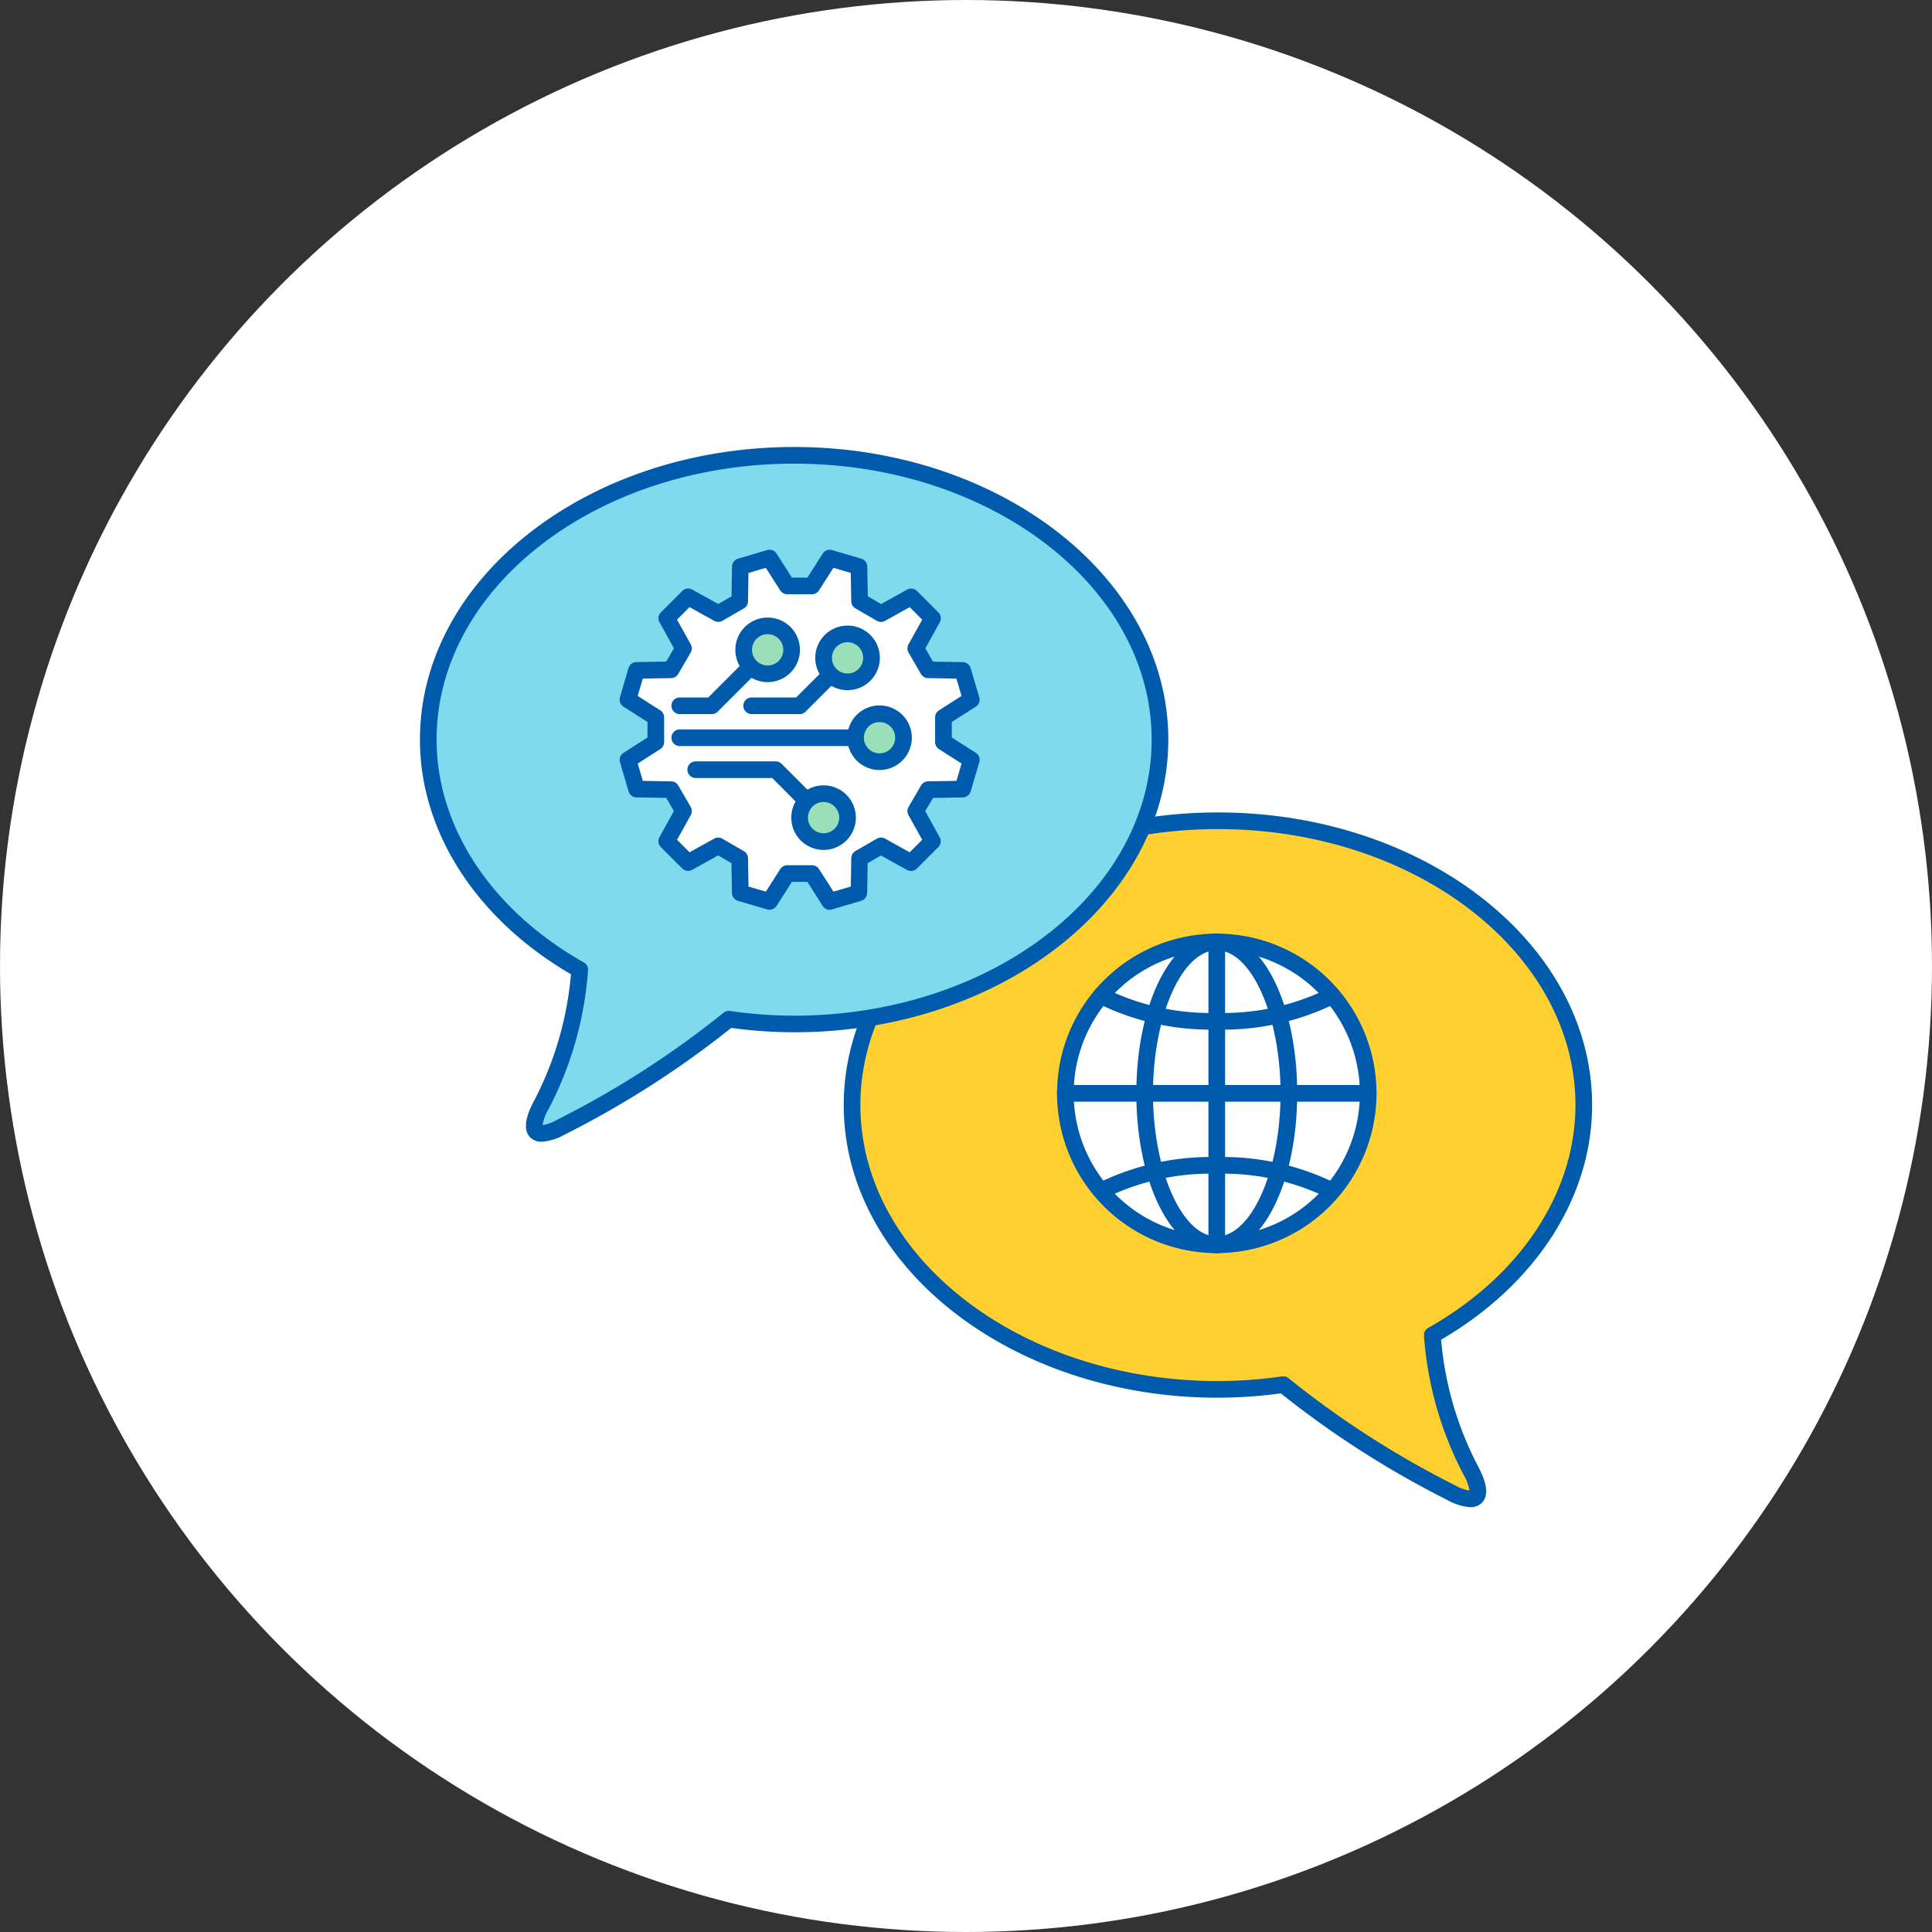
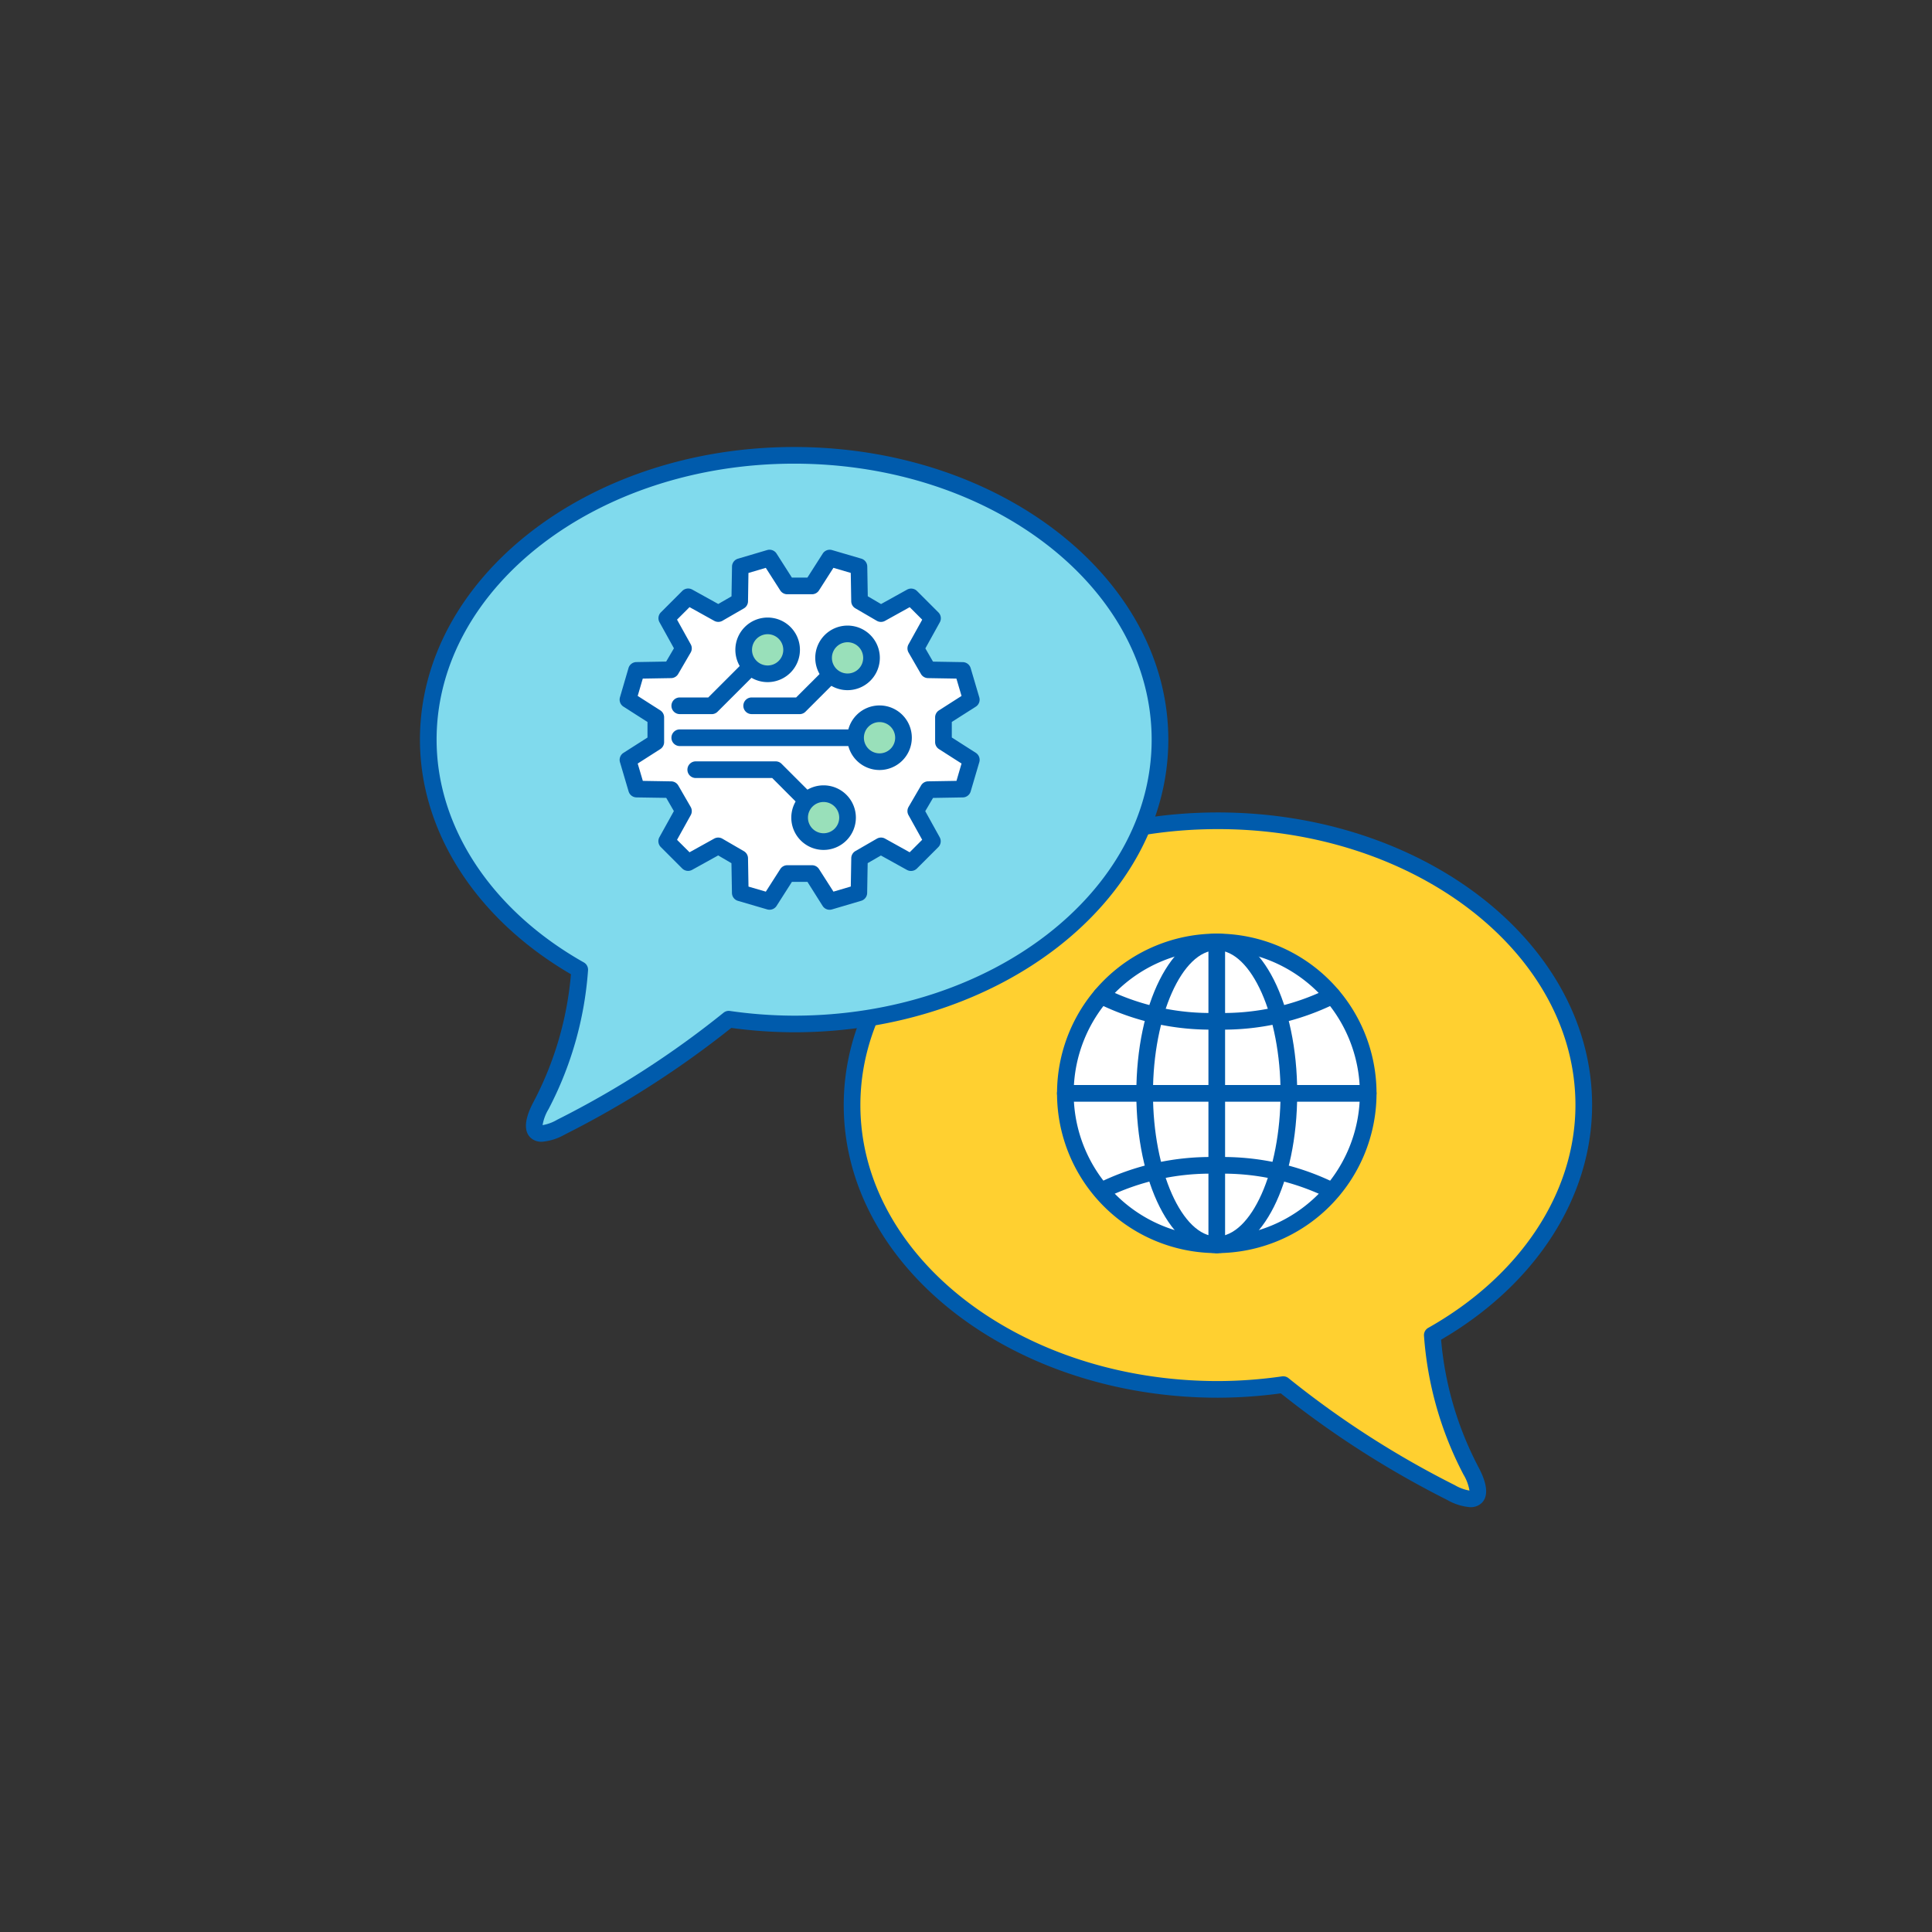
<svg xmlns="http://www.w3.org/2000/svg" width="174" height="174" viewBox="0 0 174 174">
  <rect x="0" y="0" width="174" height="174" fill="#333333" stroke="none" />
  <defs>
    <clipPath id="clip-path">
      <rect id="長方形_29071" data-name="長方形 29071" width="105.566" height="95.484" transform="translate(0 0)" fill="none" />
    </clipPath>
  </defs>
  <g id="img_talent02" transform="translate(-752 -1521)">
    <g id="コンポーネント_16_6" data-name="コンポーネント 16 – 6" transform="translate(752 1521)">
-       <circle id="楕円形_129" data-name="楕円形 129" cx="87" cy="87" r="87" fill="#fff" />
-     </g>
+       </g>
    <g id="グループ_50405" data-name="グループ 50405" transform="translate(789.821 1561.258)">
      <g id="グループ_50404" data-name="グループ 50404" clip-path="url(#clip-path)">
        <path id="パス_115504" data-name="パス 115504" d="M104.817,59.27c0-14.142-14.752-25.6-32.95-25.6S38.918,45.128,38.918,59.27s14.752,25.6,32.949,25.6a42.206,42.206,0,0,0,5.888-.431,83.45,83.45,0,0,0,15.106,9.72c2.394,1.24,3.041.417,1.788-1.97a31.214,31.214,0,0,1-3.474-12.206c8.253-4.654,13.642-12.188,13.642-20.718" fill="#ffd030" />
        <path id="パス_115505" data-name="パス 115505" d="M94.592,95.484a4.976,4.976,0,0,1-2.075-.654,86.036,86.036,0,0,1-14.987-9.6,42.417,42.417,0,0,1-5.663.393c-18.582,0-33.7-11.824-33.7-26.356s15.117-26.355,33.7-26.355,33.7,11.823,33.7,26.355c0,8.3-5.076,16.164-13.6,21.131a30.173,30.173,0,0,0,3.35,11.445c.3.578,1.226,2.334.32,3.246a1.412,1.412,0,0,1-1.041.392M77.755,83.695a.745.745,0,0,1,.479.174A83.807,83.807,0,0,0,93.206,93.5a3.9,3.9,0,0,0,1.316.486,4.1,4.1,0,0,0-.538-1.44,31.785,31.785,0,0,1-3.557-12.5.75.75,0,0,1,.38-.713c8.3-4.681,13.26-12.182,13.26-20.065,0-13.705-14.445-24.855-32.2-24.855s-32.2,11.15-32.2,24.855,14.444,24.856,32.2,24.856a41.242,41.242,0,0,0,5.784-.424.736.736,0,0,1,.1-.007" fill="#005bac" />
        <path id="パス_115506" data-name="パス 115506" d="M14.392,47.073A31.223,31.223,0,0,1,10.918,59.28c-1.253,2.387-.606,3.209,1.788,1.969A83.447,83.447,0,0,0,27.813,51.53a42.344,42.344,0,0,0,5.887.431c18.2,0,32.949-11.464,32.949-25.606S51.9.75,33.7.75.75,12.214.75,26.355c0,8.53,5.389,16.065,13.642,20.718" fill="#80daed" />
        <path id="パス_115507" data-name="パス 115507" d="M10.975,62.569a1.414,1.414,0,0,1-1.041-.391c-.906-.911.017-2.669.32-3.246A30.182,30.182,0,0,0,13.6,47.485C5.075,42.519,0,34.651,0,26.355,0,11.823,15.117,0,33.7,0S67.4,11.823,67.4,26.355,52.281,52.711,33.7,52.711a42.4,42.4,0,0,1-5.662-.393,85.994,85.994,0,0,1-14.987,9.6,4.981,4.981,0,0,1-2.075.654m.073-1.375h0ZM33.7,1.5C15.944,1.5,1.5,12.65,1.5,26.355c0,7.882,4.957,15.383,13.26,20.065a.751.751,0,0,1,.379.713,31.785,31.785,0,0,1-3.557,12.5,4.086,4.086,0,0,0-.537,1.44,3.864,3.864,0,0,0,1.315-.486,83.8,83.8,0,0,0,14.973-9.629.747.747,0,0,1,.584-.167,41.224,41.224,0,0,0,5.782.424c17.755,0,32.2-11.15,32.2-24.856S51.454,1.5,33.7,1.5" fill="#005bac" />
        <path id="パス_115508" data-name="パス 115508" d="M85.4,58.212A13.638,13.638,0,1,1,71.763,44.574,13.638,13.638,0,0,1,85.4,58.212" fill="#fff" />
        <path id="パス_115509" data-name="パス 115509" d="M71.763,72.6A14.387,14.387,0,1,1,86.152,58.212,14.4,14.4,0,0,1,71.763,72.6m0-27.275A12.887,12.887,0,1,0,84.652,58.212,12.9,12.9,0,0,0,71.764,45.324" fill="#005bac" />
        <path id="パス_115510" data-name="パス 115510" d="M78.257,58.211c0,7.532-2.908,13.637-6.494,13.637s-6.494-6.105-6.494-13.637,2.907-13.638,6.494-13.638,6.494,6.106,6.494,13.638" fill="#fff" />
        <path id="パス_115511" data-name="パス 115511" d="M71.763,72.6c-4.063,0-7.244-6.321-7.244-14.388S67.7,43.824,71.764,43.824s7.244,6.32,7.244,14.387S75.824,72.6,71.763,72.6m0-27.275c-3.114,0-5.745,5.9-5.745,12.887S68.65,71.1,71.763,71.1s5.744-5.9,5.745-12.888-2.631-12.887-5.744-12.887m6.494,12.887h0Z" fill="#005bac" />
        <line id="線_534" data-name="線 534" y2="27.276" transform="translate(71.763 44.574)" fill="#fff" />
        <path id="パス_115512" data-name="パス 115512" d="M71.763,72.6a.75.75,0,0,1-.75-.75V44.575a.75.75,0,0,1,1.5,0V71.85a.75.75,0,0,1-.75.75" fill="#005bac" />
        <line id="線_535" data-name="線 535" x1="27.276" transform="translate(58.125 58.212)" fill="#fff" />
        <path id="パス_115513" data-name="パス 115513" d="M85.4,58.962H58.125a.75.75,0,0,1,0-1.5H85.4a.75.75,0,0,1,0,1.5" fill="#005bac" />
        <path id="パス_115514" data-name="パス 115514" d="M71.763,52.467a22.863,22.863,0,0,1-10.758-2.384.75.75,0,1,1,.733-1.308,21.353,21.353,0,0,0,10.025,2.192,21.361,21.361,0,0,0,10.024-2.191.75.75,0,1,1,.733,1.308,22.862,22.862,0,0,1-10.757,2.383" fill="#005bac" />
        <path id="パス_115515" data-name="パス 115515" d="M82.154,67.744a.733.733,0,0,1-.365-.1,21.367,21.367,0,0,0-10.027-2.193,21.363,21.363,0,0,0-10.024,2.192.749.749,0,1,1-.732-1.308,22.869,22.869,0,0,1,10.756-2.384A22.861,22.861,0,0,1,82.521,66.34a.75.75,0,0,1-.367,1.4" fill="#005bac" />
        <path id="パス_115516" data-name="パス 115516" d="M21.242,24.351l-2.508-1.6.77-2.631,3.107-.053,1.122-1.928L22.225,15.42l1.926-1.926L26.868,15,28.8,13.89l.053-3.109L31.481,10l1.6,2.508h2.226L36.907,10l2.631.77.053,3.107L41.519,15,44.238,13.5l1.926,1.926-1.509,2.718,1.113,1.928,3.109.053.777,2.631-2.508,1.6v2.226l2.508,1.6-.77,2.631-3.107.053-1.123,1.928,1.508,2.719-1.925,1.926-2.719-1.509L39.59,37.038l-.053,3.109-2.631.777-1.6-2.508H33.081l-1.6,2.508-2.631-.77L28.8,37.047l-1.928-1.122L24.15,37.433l-1.926-1.926,1.509-2.718L22.62,30.861l-3.109-.053-.777-2.631,2.508-1.6Z" fill="#fff" />
        <path id="パス_115517" data-name="パス 115517" d="M31.481,41.674a.763.763,0,0,1-.211-.03l-2.631-.77a.75.75,0,0,1-.539-.707l-.046-2.684-1.194-.7-2.347,1.3a.755.755,0,0,1-.894-.126l-1.925-1.926a.747.747,0,0,1-.125-.894l1.3-2.347L22.182,31.6,19.5,31.558a.753.753,0,0,1-.707-.537l-.777-2.631a.749.749,0,0,1,.316-.845l2.161-1.379v-1.4L18.33,23.383a.749.749,0,0,1-.316-.843l.769-2.631a.752.752,0,0,1,.707-.539l2.685-.046.7-1.194-1.3-2.347a.748.748,0,0,1,.125-.893l1.926-1.926a.753.753,0,0,1,.895-.126l2.346,1.3,1.193-.689.046-2.683a.751.751,0,0,1,.537-.707l2.631-.778a.753.753,0,0,1,.844.317l1.379,2.161h1.4L36.275,9.6a.75.75,0,0,1,.842-.317l2.631.771a.75.75,0,0,1,.539.707l.046,2.683,1.195.7,2.346-1.3a.753.753,0,0,1,.894.126l1.926,1.926a.749.749,0,0,1,.125.894l-1.3,2.347.688,1.192,2.684.046a.753.753,0,0,1,.707.537l.777,2.631a.749.749,0,0,1-.316.845L47.9,24.762v1.4l2.161,1.38a.749.749,0,0,1,.316.843L49.6,31.02a.75.75,0,0,1-.707.539l-2.684.046-.7,1.193,1.3,2.347a.75.75,0,0,1-.126.893l-1.926,1.926a.756.756,0,0,1-.895.126l-2.346-1.3-1.193.689-.046,2.684a.75.75,0,0,1-.538.707l-2.631.777a.746.746,0,0,1-.843-.317L34.9,39.166h-1.4l-1.379,2.161a.747.747,0,0,1-.631.347M29.59,39.59l1.561.456,1.3-2.033a.75.75,0,0,1,.632-.347h2.227a.75.75,0,0,1,.632.347l1.3,2.032,1.561-.461.043-2.558a.749.749,0,0,1,.375-.637l1.928-1.113a.749.749,0,0,1,.739-.007L44.106,36.5l1.127-1.127L44,33.153a.75.75,0,0,1,.008-.741l1.122-1.927a.75.75,0,0,1,.636-.374l2.555-.042.457-1.562-2.034-1.3a.752.752,0,0,1-.346-.632V24.351a.752.752,0,0,1,.346-.632l2.033-1.3-.462-1.561-2.558-.043a.751.751,0,0,1-.637-.375l-1.113-1.928A.751.751,0,0,1,44,17.776l1.236-2.224-1.127-1.127-2.225,1.234a.753.753,0,0,1-.74-.007l-1.928-1.123a.748.748,0,0,1-.373-.635L38.8,11.339l-1.561-.457-1.3,2.033a.75.75,0,0,1-.632.347H33.08a.75.75,0,0,1-.632-.347l-1.3-2.032-1.562.462L29.547,13.9a.749.749,0,0,1-.375.636l-1.928,1.114a.751.751,0,0,1-.739.006l-2.224-1.235-1.127,1.127,1.235,2.225a.748.748,0,0,1-.008.74l-1.122,1.928a.751.751,0,0,1-.636.373l-2.555.044-.457,1.56,2.034,1.3a.749.749,0,0,1,.346.632v2.226a.749.749,0,0,1-.346.632l-2.033,1.3.462,1.562,2.558.043a.751.751,0,0,1,.637.375l1.113,1.928a.749.749,0,0,1,.006.739l-1.234,2.223L24.28,36.5,26.5,35.269a.751.751,0,0,1,.74.008L29.173,36.4a.748.748,0,0,1,.373.635Z" fill="#005bac" />
        <line id="線_536" data-name="線 536" x1="15.83" transform="translate(23.4 26.184)" fill="#fff" />
        <path id="パス_115518" data-name="パス 115518" d="M39.23,26.934H23.4a.75.75,0,0,1,0-1.5H39.23a.75.75,0,0,1,0,1.5" fill="#005bac" />
-         <path id="パス_115519" data-name="パス 115519" d="M37.072,20.427l-2.878,2.878H29.877" fill="#fff" />
        <path id="パス_115520" data-name="パス 115520" d="M34.193,24.056H29.876a.75.75,0,0,1,0-1.5h4.006L36.541,19.9a.75.75,0,1,1,1.06,1.06l-2.878,2.879a.747.747,0,0,1-.53.22" fill="#005bac" />
        <path id="パス_115521" data-name="パス 115521" d="M34.913,31.94l-2.878-2.878h-7.2" fill="#fff" />
        <path id="パス_115522" data-name="パス 115522" d="M34.913,32.691a.744.744,0,0,1-.53-.22l-2.658-2.659H24.839a.75.75,0,0,1,0-1.5h7.2a.747.747,0,0,1,.53.22l2.878,2.879a.75.75,0,0,1-.53,1.28" fill="#005bac" />
        <path id="パス_115523" data-name="パス 115523" d="M29.876,19.708l-3.6,3.6H23.4" fill="#fff" />
        <path id="パス_115524" data-name="パス 115524" d="M26.278,24.056H23.4a.75.75,0,0,1,0-1.5h2.567l3.378-3.378a.75.75,0,1,1,1.061,1.061l-3.6,3.6a.747.747,0,0,1-.53.22" fill="#005bac" />
        <path id="パス_115525" data-name="パス 115525" d="M36.352,31.22a2.158,2.158,0,1,0,2.159,2.159,2.159,2.159,0,0,0-2.159-2.159" fill="#99e0ba" />
        <path id="パス_115526" data-name="パス 115526" d="M36.352,36.288a2.908,2.908,0,1,1,2.909-2.909,2.911,2.911,0,0,1-2.909,2.909m0-4.317a1.408,1.408,0,1,0,1.409,1.408,1.41,1.41,0,0,0-1.409-1.408" fill="#005bac" />
        <path id="パス_115527" data-name="パス 115527" d="M38.511,16.83a2.158,2.158,0,1,0,2.159,2.159,2.159,2.159,0,0,0-2.159-2.159" fill="#99e0ba" />
        <path id="パス_115528" data-name="パス 115528" d="M38.511,21.9a2.908,2.908,0,1,1,2.908-2.908A2.911,2.911,0,0,1,38.511,21.9m0-4.317a1.408,1.408,0,1,0,1.408,1.409,1.41,1.41,0,0,0-1.408-1.409" fill="#005bac" />
        <path id="パス_115529" data-name="パス 115529" d="M41.389,24.025a2.158,2.158,0,1,0,2.159,2.159,2.159,2.159,0,0,0-2.159-2.159" fill="#99e0ba" />
        <path id="パス_115530" data-name="パス 115530" d="M41.389,29.091A2.908,2.908,0,1,1,44.3,26.183a2.911,2.911,0,0,1-2.909,2.908m0-4.316A1.408,1.408,0,1,0,42.8,26.183a1.41,1.41,0,0,0-1.409-1.408" fill="#005bac" />
        <path id="パス_115531" data-name="パス 115531" d="M31.315,16.11a2.158,2.158,0,1,0,2.159,2.159,2.159,2.159,0,0,0-2.159-2.159" fill="#99e0ba" />
        <path id="パス_115532" data-name="パス 115532" d="M31.315,21.176a2.908,2.908,0,1,1,2.908-2.908,2.911,2.911,0,0,1-2.908,2.908m0-4.316a1.408,1.408,0,1,0,1.408,1.408,1.41,1.41,0,0,0-1.408-1.408" fill="#005bac" />
      </g>
    </g>
  </g>
</svg>